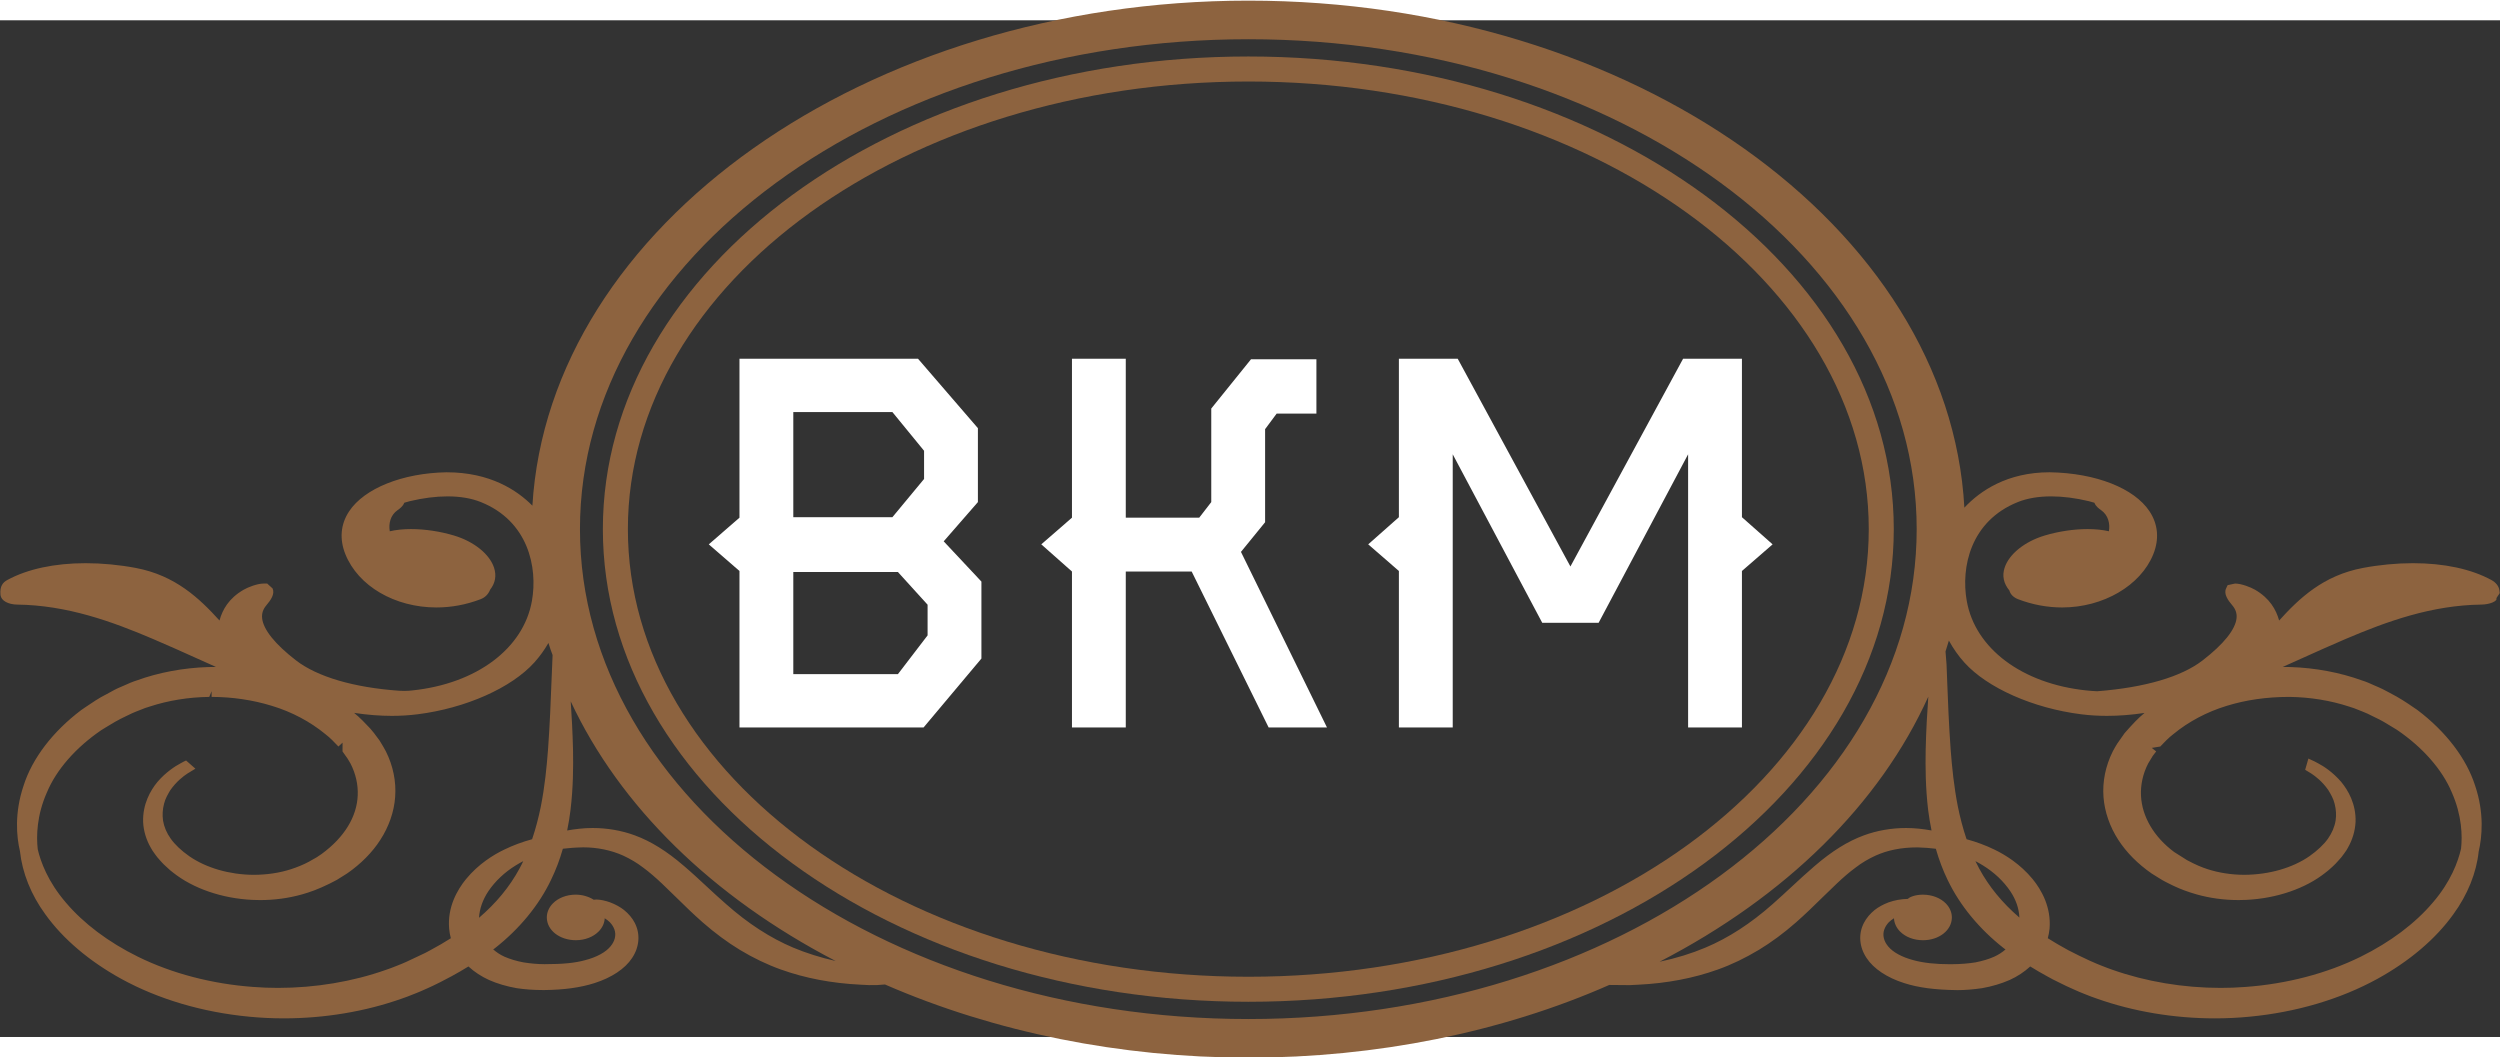
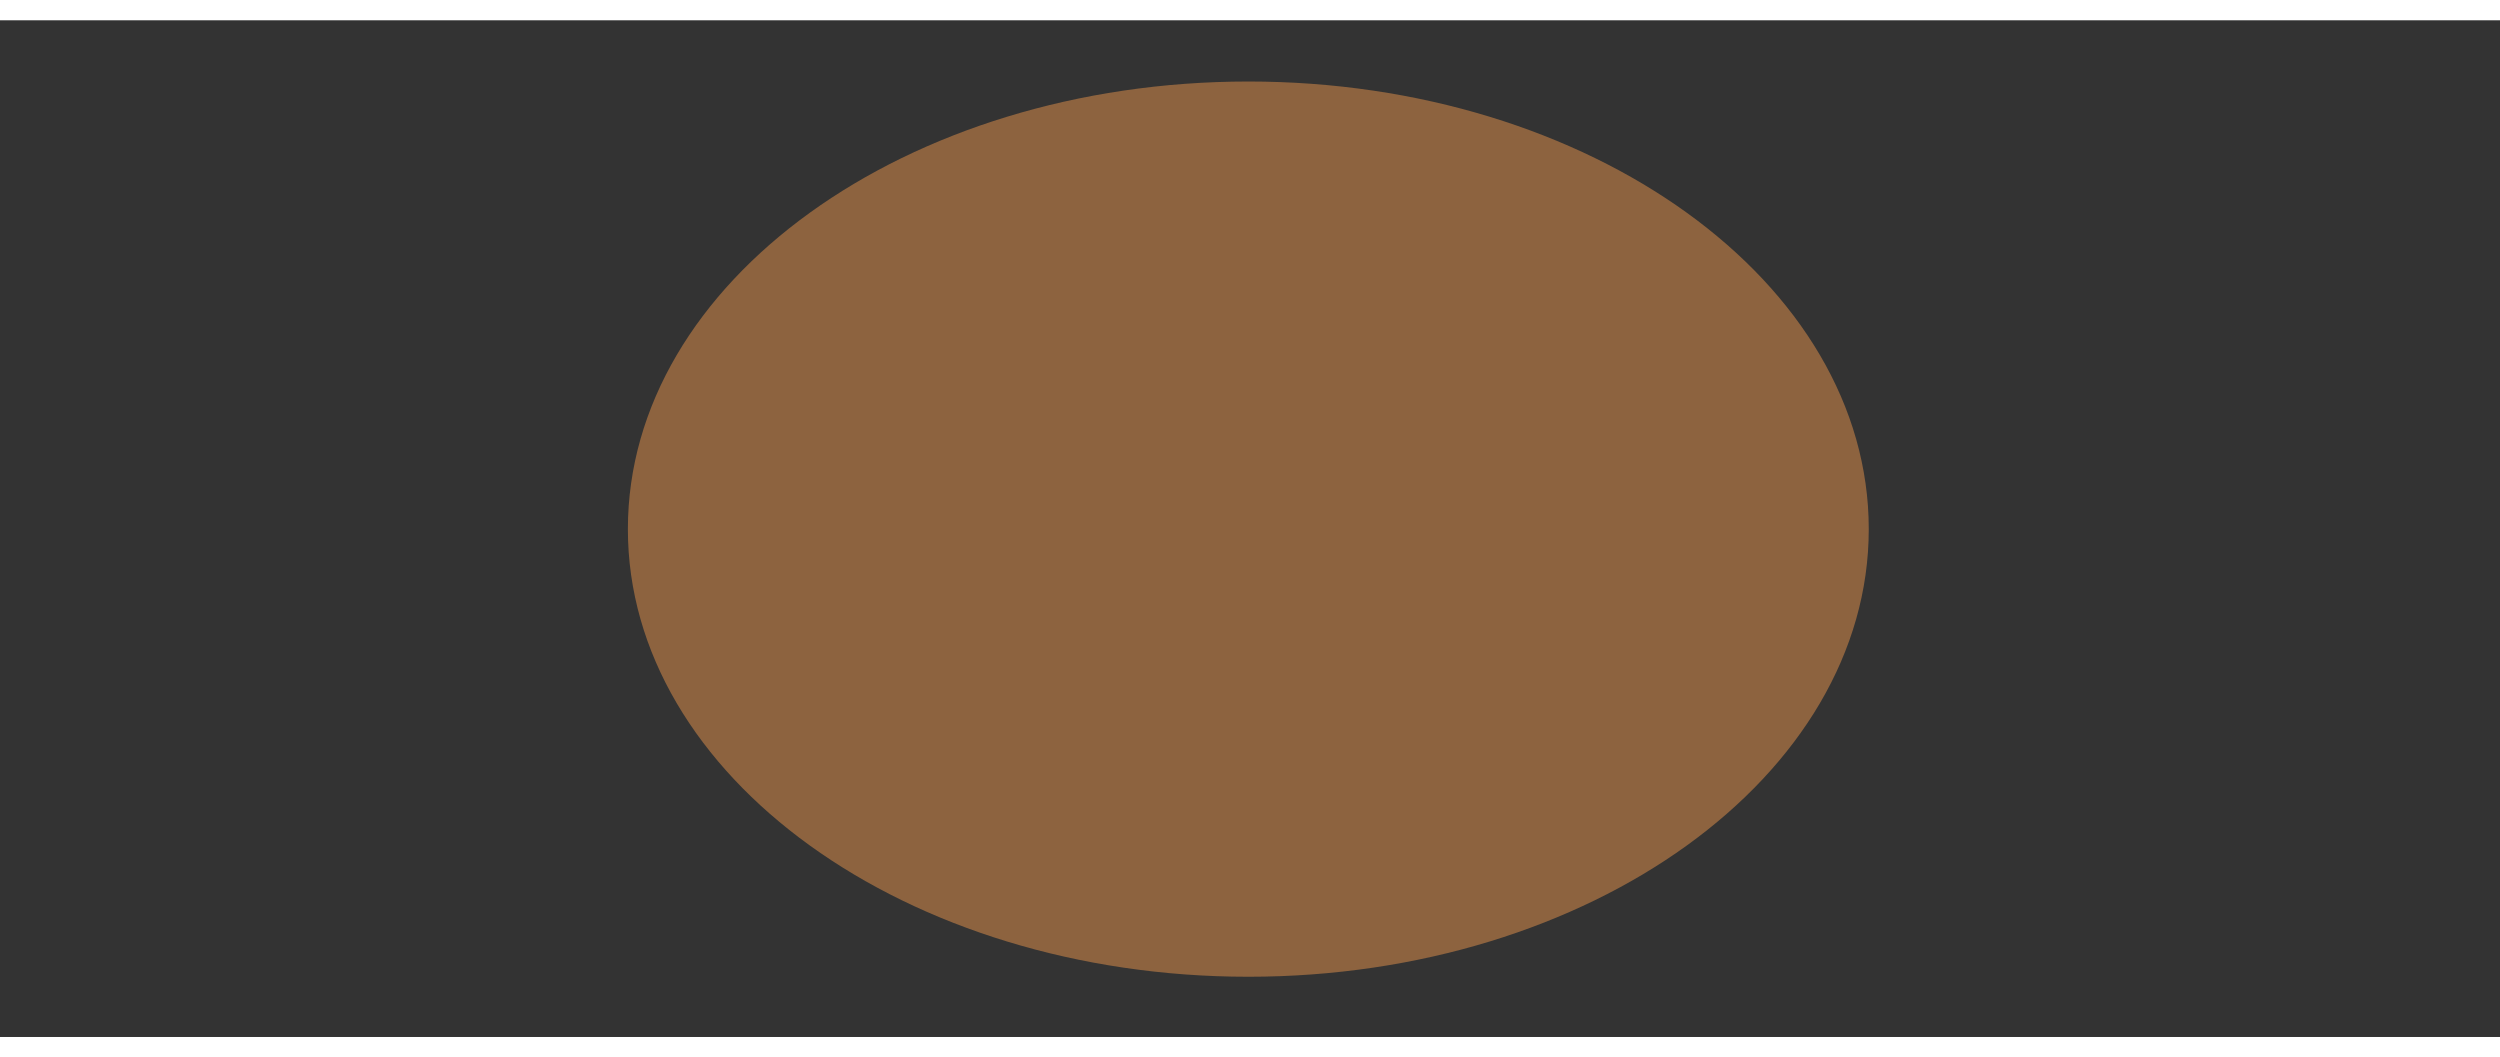
<svg xmlns="http://www.w3.org/2000/svg" xmlns:ns1="http://www.inkscape.org/namespaces/inkscape" xmlns:ns2="http://sodipodi.sourceforge.net/DTD/sodipodi-0.dtd" ns1:version="1.1.2 (b8e25be833, 2022-02-05)" ns2:docname="logo_mini.svg" viewBox="0 0 66.598 27.084" height="9.184mm" width="21.716mm" id="svg2" version="1.1">
  <rect x="0" y="0" width="66.598" height="27.084" fill="#333333" stroke="none" />
  <defs id="defs6" />
  <ns2:namedview id="namedview4" pagecolor="#ffffff" bordercolor="#000000" borderopacity="0.25" ns1:showpageshadow="2" ns1:pageopacity="0.0" ns1:pagecheckerboard="true" ns1:deskcolor="#d1d1d1" ns1:pageshadow="2" showgrid="true" borderlayer="false" ns1:snap-path-clip="false" ns1:zoom="7.19" ns1:cx="55.980529" ns1:cy="41.168289" ns1:window-width="1920" ns1:window-height="1017" ns1:window-x="-8" ns1:window-y="-8" ns1:window-maximized="1" ns1:current-layer="g8" fit-margin-top="0" fit-margin-left="0" fit-margin-right="0" fit-margin-bottom="0" lock-margins="false" showborder="true" units="mm" width="296mm" ns1:document-units="mm">
    <ns1:grid type="xygrid" id="grid2505" originx="68.523" originy="-9.13" />
  </ns2:namedview>
  <g id="g8" ns1:groupmode="layer" ns1:label="ink_ext_XXXXXX" transform="matrix(1.333,0,0,-1.333,36.913,66.974)">
    <g id="g10" transform="scale(0.1)">
-       <path d="m 508.688,16.863 c -0.051,-0.008 -0.098,-0.024 -0.149,-0.039 0.066,0.07 0.133,0.137 0.207,0.203 -0.019,-0.055 -0.039,-0.109 -0.058,-0.164" style="fill:#8d633f;fill-opacity:1;fill-rule:nonzero;stroke:none" id="path76" />
      <path d="m 464.59,15.945 c -0.047,0.008 -0.094,0.024 -0.145,0.031 -0.019,0.051 -0.039,0.109 -0.066,0.164 0.074,-0.07 0.148,-0.133 0.211,-0.195" style="fill:#8d633f;fill-opacity:1;fill-rule:nonzero;stroke:none" id="path78" />
-       <path d="m 118.633,332.874 c 1.933,-3.578 4.629,-6.852 8.015,-9.758 -0.086,1.867 -0.722,3.637 -1.824,5.278 -1.348,1.996 -3.234,3.777 -5.461,5.144 -0.508,0.317 -1.004,0.602 -1.504,0.859 0.235,-0.507 0.5,-1.015 0.774,-1.523 z m -292.481,0.668 c -2.226,-1.371 -4.113,-3.152 -5.469,-5.156 -1.132,-1.699 -1.777,-3.539 -1.867,-5.313 3.418,2.926 6.125,6.211 8.067,9.801 0.273,0.508 0.539,1.016 0.773,1.523 -0.5,-0.257 -0.996,-0.542 -1.504,-0.855 z m 15.36,7.473 c 2.91,0 5.812,-0.504 8.41,-1.461 3.261,-1.196 6.394,-3.149 9.871,-6.145 1.555,-1.32 3.047,-2.715 4.562,-4.121 1.25,-1.156 2.508,-2.328 3.828,-3.473 4.356,-3.871 8.875,-6.793 13.426,-8.707 2.59,-1.089 5.43,-1.984 8.469,-2.668 -24.699,12.836 -43.145,30.922 -52.941,51.887 0.195,-2.855 0.371,-6.105 0.461,-9.715 0.058,-3.425 0.039,-7.527 -0.508,-12.039 -0.157,-1.316 -0.383,-2.676 -0.664,-4.051 0.781,0.141 1.609,0.262 2.5,0.356 0.808,0.086 1.679,0.137 2.586,0.137 z m 266.933,26.25 c -9.707,-21.442 -28.418,-39.907 -53.711,-52.977 3.313,0.699 6.379,1.649 9.16,2.82 4.563,1.911 9.082,4.836 13.438,8.7 1.32,1.16 2.578,2.332 3.828,3.492 1.516,1.402 3.008,2.789 4.563,4.117 3.484,2.992 6.621,4.945 9.871,6.137 2.597,0.957 5.5,1.461 8.41,1.461 0.906,0 1.777,-0.051 2.597,-0.137 0.879,-0.094 1.707,-0.215 2.489,-0.356 -0.282,1.375 -0.508,2.727 -0.672,4.043 -0.539,4.536 -0.559,8.629 -0.5,12.043 0.09,4.008 0.305,7.579 0.527,10.657 z m -343.543,-0.051 c -4.082,-0.047 -8.183,-0.707 -11.867,-1.918 -0.672,-0.18 -1.238,-0.41 -1.805,-0.641 -1.562,-0.59 -2.187,-0.906 -2.812,-1.218 -1.828,-0.852 -2.961,-1.555 -4.082,-2.243 l -1.008,-0.621 c -5.098,-3.476 -8.973,-7.902 -10.867,-12.433 -2.051,-4.641 -2.129,-8.746 -1.836,-11.375 0.574,-2.489 2.039,-6.481 5.586,-10.61 3.543,-4.199 8.543,-7.961 14.461,-10.875 6.797,-3.34 14.746,-5.422 23,-6.027 1.64,-0.129 3.301,-0.191 4.98,-0.191 7.442,0 14.91,1.25 21.582,3.613 0.645,0.211 1.239,0.441 1.836,0.68 1.074,0.41 1.61,0.648 2.156,0.886 l 3.86,1.821 1.015,0.546 c 1.434,0.758 2.782,1.559 4.082,2.379 -0.175,0.633 -0.285,1.27 -0.343,1.91 -0.371,4.301 1.621,7.758 3.371,9.903 2.508,3.051 5.535,4.89 7.644,5.898 1.758,0.856 3.625,1.551 5.567,2.074 0.742,2.2 1.301,4.375 1.73,6.485 0.809,4.086 1.18,7.926 1.453,11.465 0.371,5.156 0.539,9.633 0.676,13.23 l 0.235,5.625 c -0.286,0.715 -0.559,1.539 -0.833,2.418 -0.808,-1.414 -1.757,-2.723 -2.832,-3.914 -4.57,-5.07 -13.718,-9.129 -23.32,-10.34 -1.719,-0.215 -3.437,-0.316 -5.144,-0.316 -2.403,0 -4.922,0.203 -7.539,0.597 1.21,-0.984 2.234,-2.078 3.261,-3.167 l 0.723,-0.875 1.101,-1.477 c 0.696,-1.141 0.997,-1.648 1.262,-2.168 1.446,-2.879 2.09,-6.035 1.856,-9.129 -0.215,-2.949 -1.243,-5.91 -2.961,-8.559 -1.602,-2.5 -3.895,-4.82 -6.641,-6.714 l -2.039,-1.278 -1.437,-0.746 c -2.266,-1.113 -3.895,-1.699 -5.516,-2.156 -2.688,-0.758 -5.508,-1.141 -8.399,-1.141 l -1.542,0.039 c -6.094,0.289 -11.887,2.293 -15.891,5.493 -0.293,0.207 -0.594,0.48 -0.899,0.757 -0.8,0.692 -1.152,1.079 -1.503,1.465 -0.606,0.68 -0.899,1.012 -1.133,1.375 -0.449,0.614 -0.684,0.957 -0.86,1.313 -0.918,1.578 -1.464,3.383 -1.543,5.136 -0.125,3.618 1.485,6.364 2.864,8.04 1.679,1.941 3.457,3.097 4.648,3.73 0.371,0.227 0.762,0.402 1.074,0.547 l 1.856,-1.637 -1.633,-0.996 c -0.73,-0.48 -2.168,-1.555 -3.398,-3.324 -0.438,-0.742 -0.985,-1.656 -1.231,-2.684 -0.301,-1.14 -0.359,-2.265 -0.203,-3.367 0.203,-1.258 0.723,-2.477 1.531,-3.605 0.84,-1.196 2.129,-2.411 3.711,-3.516 3.36,-2.332 8.027,-3.688 12.813,-3.719 v 0 c 2.714,0 5.254,0.391 7.511,1.121 1.211,0.399 2.371,0.856 3.485,1.446 l 1.652,0.933 1.004,0.676 c 4.602,3.371 7.023,7.492 7.199,11.68 0.098,2.16 -0.402,4.367 -1.445,6.39 l -0.567,0.957 -1.027,1.457 0.012,1.754 -0.832,-0.773 c -0.801,0.844 -1.602,1.703 -2.578,2.453 -3.075,2.531 -6.766,4.484 -10.703,5.672 -3.789,1.172 -7.95,1.789 -12.059,1.789 v 1.141 z m 367.422,-48.227 c 1.309,-0.82 2.656,-1.621 4.07,-2.379 l 2.141,-1.082 2.168,-1.027 c 1.133,-0.496 1.668,-0.734 2.234,-0.949 1.114,-0.438 1.7,-0.672 2.305,-0.867 6.711,-2.371 14.18,-3.621 21.621,-3.621 1.68,0 3.352,0.062 4.981,0.191 8.254,0.605 16.203,2.687 22.988,6.027 5.918,2.914 10.93,6.676 14.465,10.871 3.554,4.133 5.019,8.125 5.613,10.743 0.273,2.5 0.195,6.605 -1.844,11.222 -1.906,4.555 -5.781,8.981 -10.929,12.492 l -0.957,0.582 c -1.122,0.692 -2.254,1.395 -3.543,1.973 -1.211,0.609 -1.809,0.91 -2.461,1.141 -1.457,0.582 -2.024,0.812 -2.629,0.972 -3.758,1.231 -7.86,1.891 -11.934,1.938 h -0.027 c -4.563,0 -8.723,-0.617 -12.512,-1.789 -3.926,-1.192 -7.617,-3.141 -10.664,-5.653 -1.004,-0.769 -1.805,-1.628 -2.605,-2.472 l -1.711,-0.278 0.89,-0.703 -0.683,-0.89 -0.93,-1.539 c -1.023,-1.993 -1.523,-4.203 -1.426,-6.371 0.176,-4.192 2.598,-8.313 6.641,-11.309 l 2.539,-1.605 c 1.797,-0.969 2.961,-1.434 4.152,-1.825 2.266,-0.73 4.805,-1.121 7.332,-1.121 4.973,0.031 9.641,1.387 13,3.719 1.59,1.117 2.879,2.336 3.711,3.512 0.801,1.136 1.328,2.386 1.524,3.625 0.164,1.062 0.097,2.183 -0.196,3.332 -0.246,1.047 -0.793,1.961 -1.281,2.765 -1.18,1.707 -2.617,2.782 -3.348,3.262 l -1.261,0.773 0.644,2.243 c 1.164,-0.535 1.555,-0.711 1.973,-0.965 1.113,-0.586 2.883,-1.735 4.57,-3.68 1.399,-1.691 3.008,-4.437 2.883,-8.039 -0.098,-1.82 -0.625,-3.574 -1.582,-5.23 -0.137,-0.278 -0.371,-0.621 -0.625,-0.961 -0.441,-0.657 -0.754,-1.008 -1.086,-1.364 -0.535,-0.605 -0.918,-1.031 -1.375,-1.421 -0.676,-0.606 -0.977,-0.879 -1.328,-1.125 -3.945,-3.161 -9.738,-5.165 -15.832,-5.454 l -1.543,-0.039 c -2.899,0 -5.723,0.383 -8.387,1.133 -1.633,0.465 -3.262,1.051 -4.738,1.77 -1.219,0.605 -1.719,0.847 -2.188,1.125 l -2.031,1.261 c -2.793,1.926 -5.086,4.246 -6.699,6.746 -1.707,2.641 -2.734,5.606 -2.957,8.559 -0.234,3.078 0.41,6.234 1.855,9.121 0.274,0.528 0.575,1.035 0.887,1.543 l 1.484,2.11 c 1.602,1.808 2.696,2.996 3.977,4.031 -2.609,-0.391 -5.098,-0.586 -7.531,-0.586 -1.707,0 -3.426,0.101 -5.137,0.316 -9.609,1.211 -18.758,5.27 -23.328,10.332 -1.203,1.336 -2.238,2.805 -3.106,4.399 -0.214,-0.731 -0.441,-1.457 -0.675,-2.18 l 0.207,-2.59 0.144,-3.754 c 0.137,-3.597 0.305,-8.07 0.676,-13.234 0.273,-3.531 0.645,-7.371 1.453,-11.469 0.43,-2.098 0.988,-4.273 1.731,-6.473 1.941,-0.523 3.808,-1.218 5.574,-2.074 2.09,-1.008 5.117,-2.847 7.629,-5.89 1.746,-2.145 3.738,-5.598 3.379,-9.914 -0.071,-0.637 -0.176,-1.278 -0.352,-1.907 z m -159.766,179.66 c -73.652,0 -133.574,-43.921 -133.574,-97.902 0,-53.984 59.922,-97.906 133.574,-97.906 73.641,0 133.563,43.922 133.563,97.906 0,53.981 -59.922,97.902 -133.563,97.902 z m 0,-203.523 c -25.527,0 -50.644,5.055 -72.617,14.621 l -1.601,-0.117 -1.614,-0.008 -1.687,0.086 c -5.715,0.277 -11.055,1.293 -15.879,3.024 -2.766,0.984 -5.547,2.316 -8.262,3.96 -2.453,1.493 -4.941,3.329 -7.375,5.457 -1.902,1.672 -3.632,3.364 -5.281,4.985 l -2.902,2.812 c -1.239,1.168 -2.481,2.254 -3.778,3.203 -1.164,0.895 -2.453,1.661 -3.964,2.368 -2.383,1.066 -5.137,1.636 -7.961,1.636 -1.661,-0.035 -2.93,-0.14 -4.071,-0.277 -0.625,-2.215 -1.406,-4.254 -2.363,-6.227 -2.422,-5.082 -6.32,-9.82 -11.27,-13.695 l -0.285,-0.199 c 0.684,-0.598 1.426,-1.082 2.266,-1.461 1.086,-0.477 2.324,-0.848 3.769,-1.129 1.348,-0.211 2.715,-0.355 4.18,-0.359 0.051,0 0.09,0 0.129,0 3.691,0 6.043,0.258 7.957,0.781 2.356,0.605 4.172,1.59 5.137,2.773 0.89,1.051 1.172,2.274 0.793,3.36 -0.176,0.512 -0.488,1.008 -0.918,1.465 -0.274,0.269 -0.617,0.539 -1.028,0.793 -0.046,-0.957 -0.468,-1.879 -1.199,-2.625 -1.093,-1.11 -2.746,-1.75 -4.543,-1.758 -3.261,0 -5.8,1.98 -5.828,4.515 -0.012,1.028 0.418,2.032 1.199,2.832 1.094,1.11 2.746,1.75 4.543,1.758 1.317,0 2.567,-0.351 3.633,-1.015 0.156,0.023 0.332,0.039 0.516,0.039 0.762,0 1.758,-0.211 2.715,-0.547 1.113,-0.418 2.043,-0.934 2.812,-1.539 0.93,-0.75 1.652,-1.61 2.149,-2.563 1.152,-2.203 0.957,-4.843 -0.547,-7.066 -1.375,-2.106 -4.11,-3.918 -7.489,-4.981 -2.753,-0.89 -6.046,-1.351 -10.05,-1.394 -0.047,0 -0.098,0 -0.145,0 -2.082,0 -3.723,0.137 -5.332,0.371 -2.062,0.363 -3.918,0.918 -5.559,1.644 -1.531,0.696 -2.937,1.618 -4.109,2.7 -1.086,-0.668 -2.187,-1.317 -3.34,-1.938 l -2.343,-1.226 c -1.243,-0.614 -1.836,-0.907 -2.473,-1.18 -1.199,-0.539 -1.863,-0.836 -2.559,-1.094 -1.191,-0.472 -1.902,-0.758 -2.656,-1.004 -7.246,-2.566 -15.391,-3.929 -23.523,-3.929 -2.344,0 -4.649,0.113 -6.907,0.332 -9.324,0.882 -18.164,3.496 -25.566,7.558 -6.414,3.528 -11.668,7.989 -15.195,12.914 -2.852,3.899 -4.598,8.266 -5.067,12.617 -0.683,2.868 -1.125,7.594 0.723,13.075 1.719,5.425 5.808,10.797 11.504,15.101 l 0.898,0.617 c 1.328,0.899 2.676,1.821 4.227,2.594 1.203,0.672 1.984,1.102 2.863,1.449 1.563,0.696 2.313,1.028 3.125,1.274 4.363,1.59 9.324,2.519 14.285,2.676 0,0 1.543,0.023 1.555,0.023 -1.32,0.59 -2.637,1.184 -3.957,1.774 -2.871,1.292 -5.742,2.589 -8.672,3.832 -8.191,3.492 -17.156,6.738 -27.109,6.855 -1.61,0.02 -3.27,0.668 -3.34,2.066 -0.125,1.594 0.469,2.36 1.379,2.852 4.043,2.195 9.461,3.355 15.652,3.355 3.262,0 6.73,-0.328 10.031,-0.953 7.879,-1.492 12.676,-6.047 16.719,-10.5 0.586,2.164 1.855,4.446 4.852,6.164 0.859,0.493 2.707,1.219 3.957,1.219 h 0.722 l 1.074,-0.976 c 0.497,-1.098 -0.351,-2.329 -1.261,-3.391 -0.653,-0.777 -0.926,-1.613 -0.828,-2.555 0.234,-2.277 2.578,-5.191 6.777,-8.437 4.238,-3.278 11.57,-5.43 20.633,-6.063 0.383,-0.023 0.715,-0.031 1.015,-0.031 0.625,0 1.125,0.043 1.614,0.098 12.82,1.351 22.187,8.363 23.875,17.867 1.203,6.75 -0.75,15.984 -10.203,19.773 -1.887,0.758 -4.133,1.137 -6.672,1.137 -2.325,0 -4.91,-0.332 -7.489,-0.949 -0.402,-0.094 -0.773,-0.203 -1.144,-0.321 -0.254,-0.714 -0.926,-1.191 -1.348,-1.488 -1.445,-1.015 -1.804,-2.707 -1.551,-4.215 1.27,0.289 2.696,0.438 4.258,0.438 2.774,0 5.821,-0.461 8.582,-1.289 4.016,-1.203 7.16,-3.75 8.02,-6.492 0.488,-1.551 0.215,-3.036 -0.781,-4.297 -0.403,-0.977 -1.047,-1.606 -1.954,-1.946 -2.851,-1.089 -5.812,-1.64 -8.8,-1.64 -8.321,0 -15.633,4.273 -18.192,10.633 -1.222,3.039 -0.957,6.007 0.75,8.589 3.059,4.59 10.696,7.645 19.473,7.79 h 0.012 c 8.652,0 14.043,-3.551 17.136,-6.672 3.36,55.914 66.739,100.929 143.078,100.929 76.668,0 140.02,-45.183 143.094,-101.324 3.106,3.317 8.516,7.07 17.051,7.07 9.25,-0.148 16.895,-3.199 19.941,-7.789 1.719,-2.582 1.985,-5.554 0.762,-8.593 -2.519,-6.258 -10,-10.633 -18.203,-10.633 -2.977,0 -5.937,0.551 -8.789,1.64 -0.938,0.352 -1.57,0.989 -1.766,1.747 -1.183,1.46 -1.457,2.949 -0.968,4.503 0.859,2.739 4.003,5.282 8.019,6.485 2.762,0.828 5.809,1.289 8.582,1.289 1.563,0 2.988,-0.149 4.258,-0.438 0.254,1.508 -0.117,3.2 -1.551,4.215 -0.422,0.297 -1.094,0.774 -1.347,1.488 -0.372,0.118 -0.754,0.227 -1.153,0.321 -2.57,0.617 -5.156,0.949 -7.48,0.949 -2.539,0 -4.785,-0.379 -6.672,-1.137 -9.453,-3.789 -11.406,-13.023 -10.203,-19.773 1.687,-9.504 11.054,-16.516 23.855,-17.867 0.742,-0.082 1.477,-0.133 2.188,-0.168 9.523,0.734 16.855,2.886 21.086,6.164 4.199,3.242 6.543,6.156 6.785,8.429 0.097,0.946 -0.176,1.786 -0.84,2.563 -0.906,1.062 -1.758,2.293 -1.25,3.391 l 0.305,0.656 1.492,0.32 c 1.25,0 3.097,-0.726 3.957,-1.219 2.988,-1.718 4.265,-4.054 4.844,-6.168 4.031,4.454 8.828,9.008 16.726,10.504 3.301,0.625 6.77,0.953 10.02,0.953 6.203,0 11.621,-1.16 15.664,-3.355 0.91,-0.492 1.504,-1.258 1.601,-2.047 l 0.071,-0.582 -0.664,-1.004 c 0.273,-0.625 -1.379,-1.265 -2.981,-1.285 -9.941,-0.117 -18.906,-3.363 -27.109,-6.855 -2.918,-1.243 -5.789,-2.54 -8.66,-3.832 -1.321,-0.59 -2.637,-1.184 -3.957,-1.774 0.011,0 1.554,-0.023 1.554,-0.023 4.961,-0.157 9.922,-1.086 14.344,-2.696 0.773,-0.23 1.523,-0.566 2.277,-0.91 1.668,-0.695 2.45,-1.129 3.231,-1.555 1.972,-1.011 3.332,-1.933 4.648,-2.832 l 0.852,-0.578 c 5.742,-4.343 9.832,-9.715 11.562,-15.16 1.836,-5.48 1.387,-10.195 0.692,-13.187 -0.45,-4.227 -2.207,-8.59 -5.059,-12.493 -3.523,-4.921 -8.777,-9.382 -15.184,-12.906 -7.402,-4.062 -16.242,-6.676 -25.566,-7.558 -2.258,-0.219 -4.562,-0.332 -6.906,-0.332 -8.133,0 -16.278,1.363 -23.555,3.941 -0.781,0.254 -1.551,0.563 -2.324,0.867 -0.984,0.379 -1.641,0.672 -2.285,0.965 -1.211,0.527 -1.805,0.82 -2.383,1.109 l -1.844,0.911 -1.172,0.64 c -1.144,0.621 -2.246,1.27 -3.332,1.938 -1.172,-1.078 -2.566,-2 -4.101,-2.696 -1.66,-0.73 -3.516,-1.285 -5.535,-1.644 -1.68,-0.242 -3.352,-0.387 -4.922,-0.387 -4.59,0.055 -7.883,0.516 -10.645,1.41 -3.379,1.059 -6.113,2.879 -7.492,4.992 -1.492,2.208 -1.688,4.848 -0.535,7.051 0.496,0.953 1.219,1.813 2.137,2.559 0.781,0.609 1.71,1.125 2.793,1.531 1.222,0.434 2.46,0.652 3.839,0.692 0.489,0.492 1.739,0.843 3.016,0.843 1.836,-0.008 3.488,-0.648 4.582,-1.758 0.781,-0.8 1.211,-1.804 1.199,-2.832 -0.027,-2.535 -2.566,-4.515 -5.781,-4.515 -1.844,0.008 -3.496,0.648 -4.59,1.758 -0.73,0.746 -1.152,1.671 -1.199,2.632 -0.402,-0.25 -0.762,-0.531 -1.055,-0.824 -0.402,-0.433 -0.715,-0.929 -0.89,-1.449 -0.379,-1.078 -0.098,-2.301 0.781,-3.344 0.976,-1.191 2.793,-2.172 5.117,-2.777 1.965,-0.531 4.348,-0.793 7.316,-0.793 2.266,0.012 3.633,0.156 5.02,0.371 1.406,0.277 2.645,0.648 3.738,1.133 0.832,0.379 1.582,0.855 2.266,1.453 l -0.293,0.203 c -4.949,3.871 -8.848,8.609 -11.277,13.695 -0.95,1.954 -1.719,3.996 -2.356,6.223 -1.133,0.137 -2.344,0.242 -3.641,0.273 -0.019,0 -0.031,0 -0.039,0 -3.234,0 -5.976,-0.566 -8.359,-1.64 -1.484,-0.684 -2.773,-1.449 -3.926,-2.34 -1.328,-0.969 -2.57,-2.055 -3.801,-3.223 l -2.878,-2.777 c -1.661,-1.637 -3.399,-3.336 -5.313,-5.02 -2.422,-2.125 -4.902,-3.957 -7.375,-5.457 -2.742,-1.652 -5.516,-2.988 -8.262,-3.96 -4.824,-1.731 -10.164,-2.747 -15.879,-3.024 l -1.718,-0.086 -4.071,0.035 c -21.484,-9.472 -46.593,-14.531 -72.129,-14.531" style="fill:#8d633f;fill-opacity:1;fill-rule:nonzero;stroke:none" id="path82" />
-       <path d="m -27.442,495.198 c -71.125,0 -128.996,-42.371 -128.996,-94.453 0,-52.086 57.871,-94.457 128.996,-94.457 71.122,0 128.985,42.371 128.985,94.457 0,52.082 -57.863,94.453 -128.985,94.453 z m 0,-5 c 68.364,0 123.985,-40.125 123.985,-89.453 0,-49.324 -55.621,-89.457 -123.985,-89.457 -68.375,0 -123.996,40.133 -123.996,89.457 0,49.328 55.621,89.453 123.996,89.453" style="fill:#8d633f;fill-opacity:1;fill-rule:nonzero;stroke:none" id="path86" />
-       <path d="m 77.328,397.702 -6.129,-5.324 v -31.266 h -10.758 v 54.586 l -17.886,-33.679 h -11.262 l -17.891,33.679 v -54.586 H 2.644 v 31.266 l -6.132,5.324 6.132,5.426 v 31.664 H 14.402 l 22.52,-41.512 22.515,41.512 h 11.762 v -31.664 z m -112.18,8.445 v 18.696 l 7.942,9.847 h 13.07 v -10.855 h -7.941 l -2.313,-3.113 v -18.602 l -4.824,-5.926 17.187,-35.082 h -11.66 l -15.379,31.16 h -13.168 v -31.16 h -10.754 v 31.16 l -6.132,5.43 6.132,5.328 v 31.762 h 10.754 v -31.762 h 14.676 z m -56.691,-26.636 v 6.129 l -5.93,6.531 h -20.906 v -20.406 h 20.906 z m -0.703,31.258 v 5.632 l -6.332,7.739 h -19.801 v -21.012 h 19.801 z m 11.461,-35.887 -11.559,-13.77 h -36.793 v 31.266 l -6.133,5.324 6.133,5.328 v 31.762 h 35.684 l 11.965,-13.871 v -14.774 l -6.836,-7.843 7.539,-8.043 v -15.379" style="fill:#ffffff;fill-opacity:1;fill-rule:nonzero;stroke:none" id="path140" />
+       <path d="m -27.442,495.198 z m 0,-5 c 68.364,0 123.985,-40.125 123.985,-89.453 0,-49.324 -55.621,-89.457 -123.985,-89.457 -68.375,0 -123.996,40.133 -123.996,89.457 0,49.328 55.621,89.453 123.996,89.453" style="fill:#8d633f;fill-opacity:1;fill-rule:nonzero;stroke:none" id="path86" />
    </g>
  </g>
</svg>